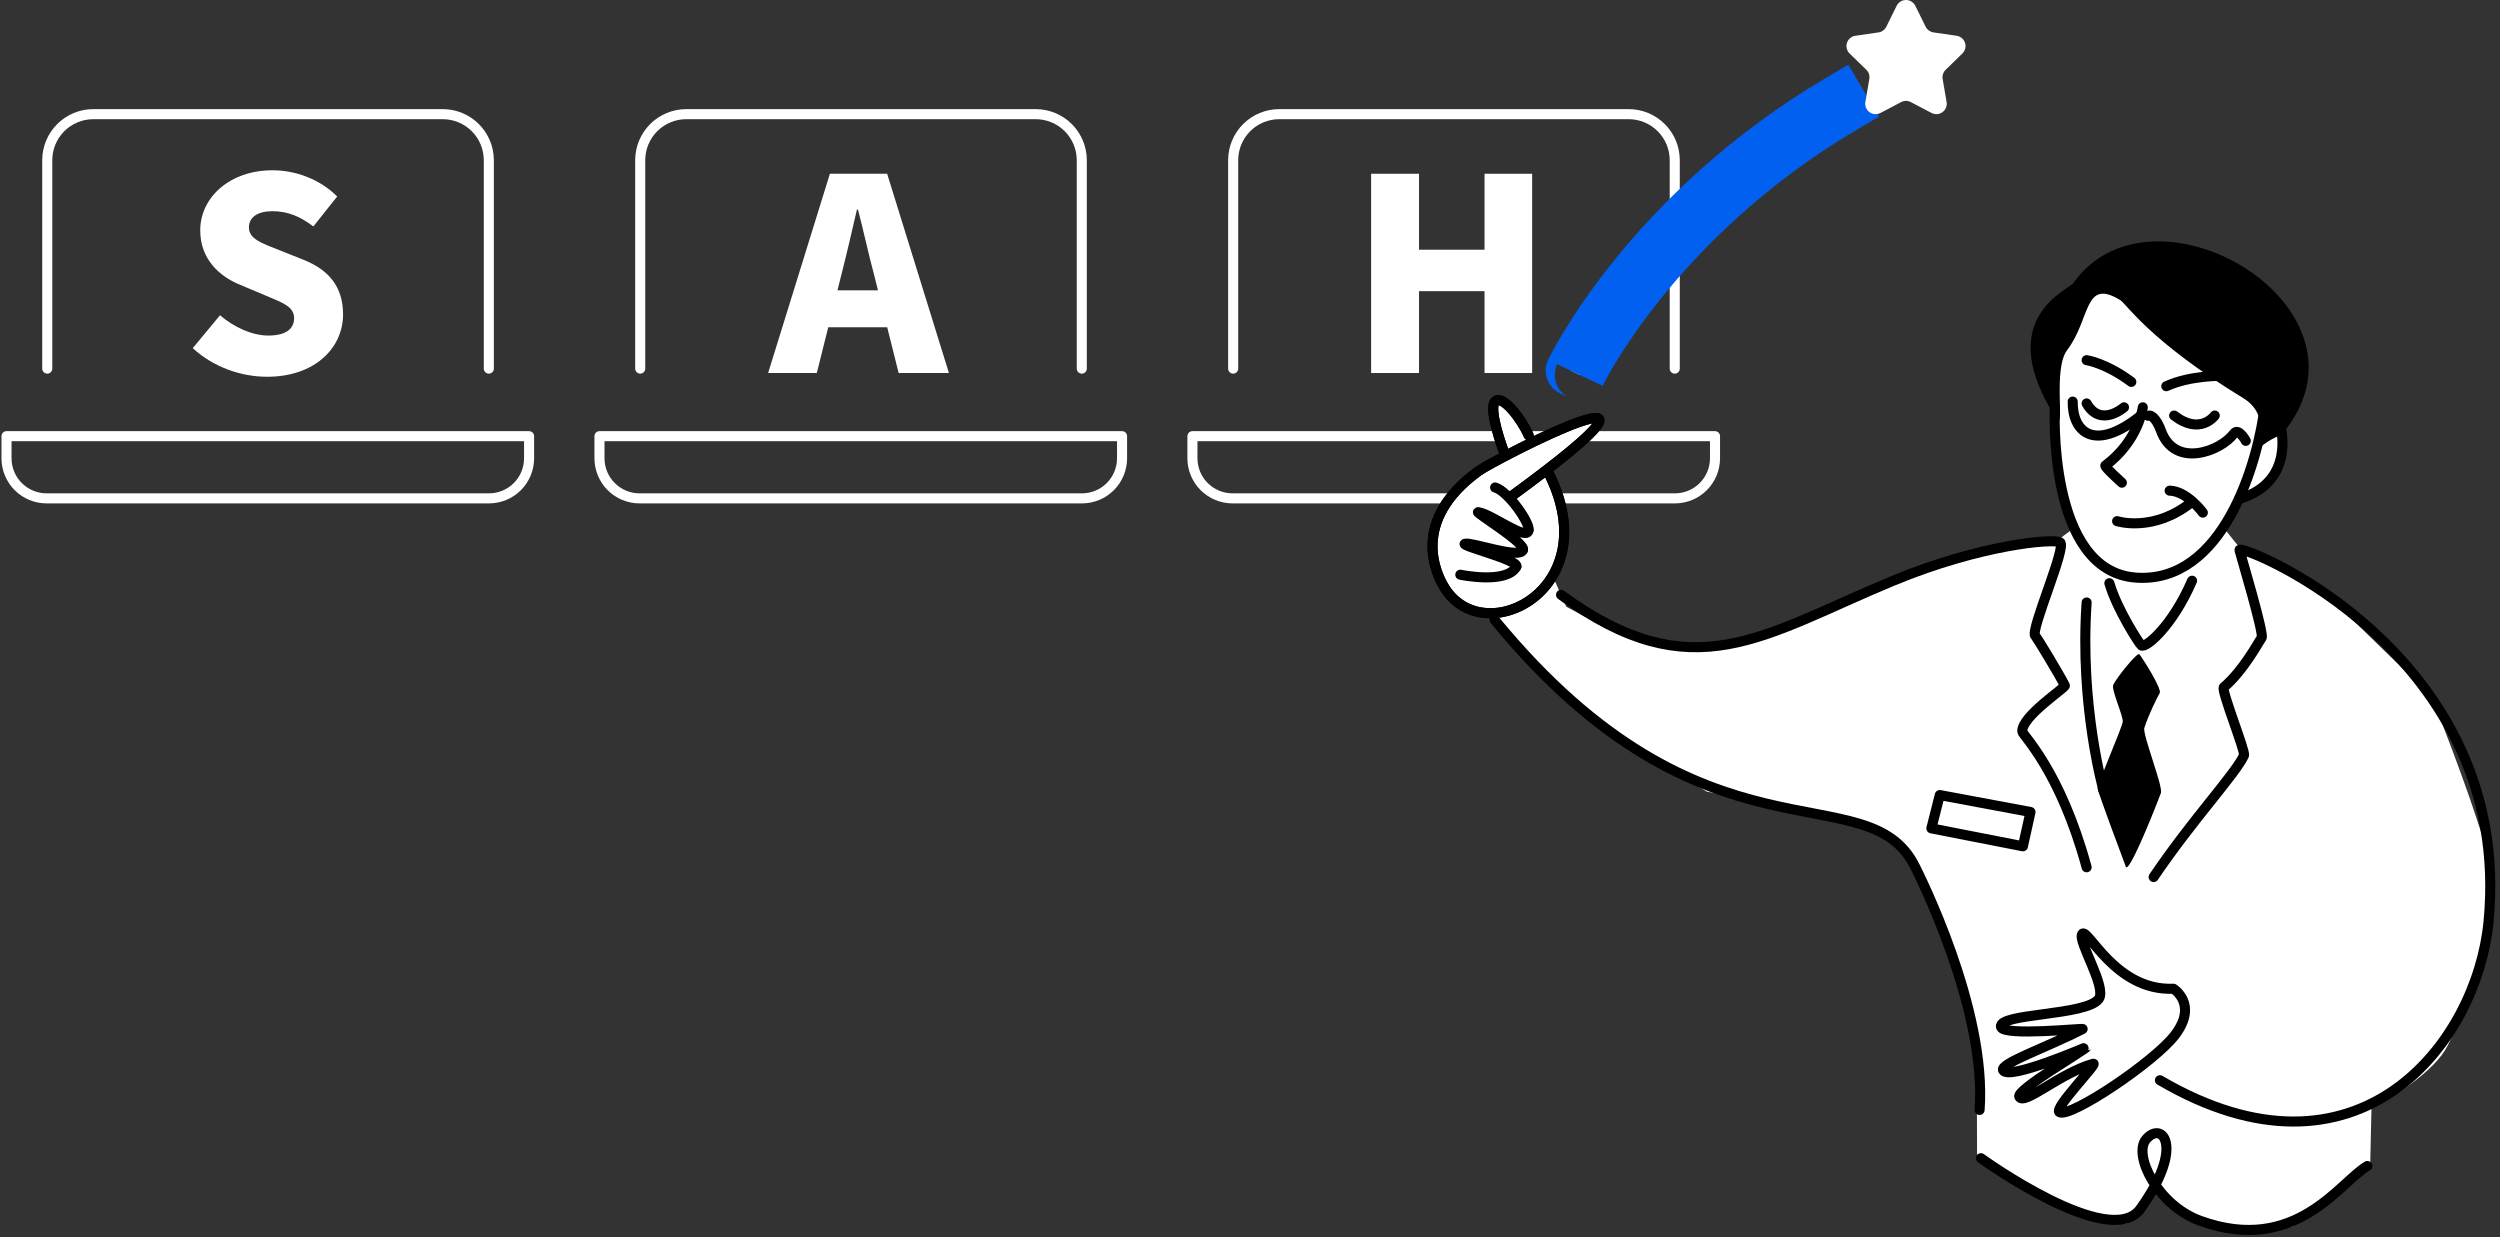
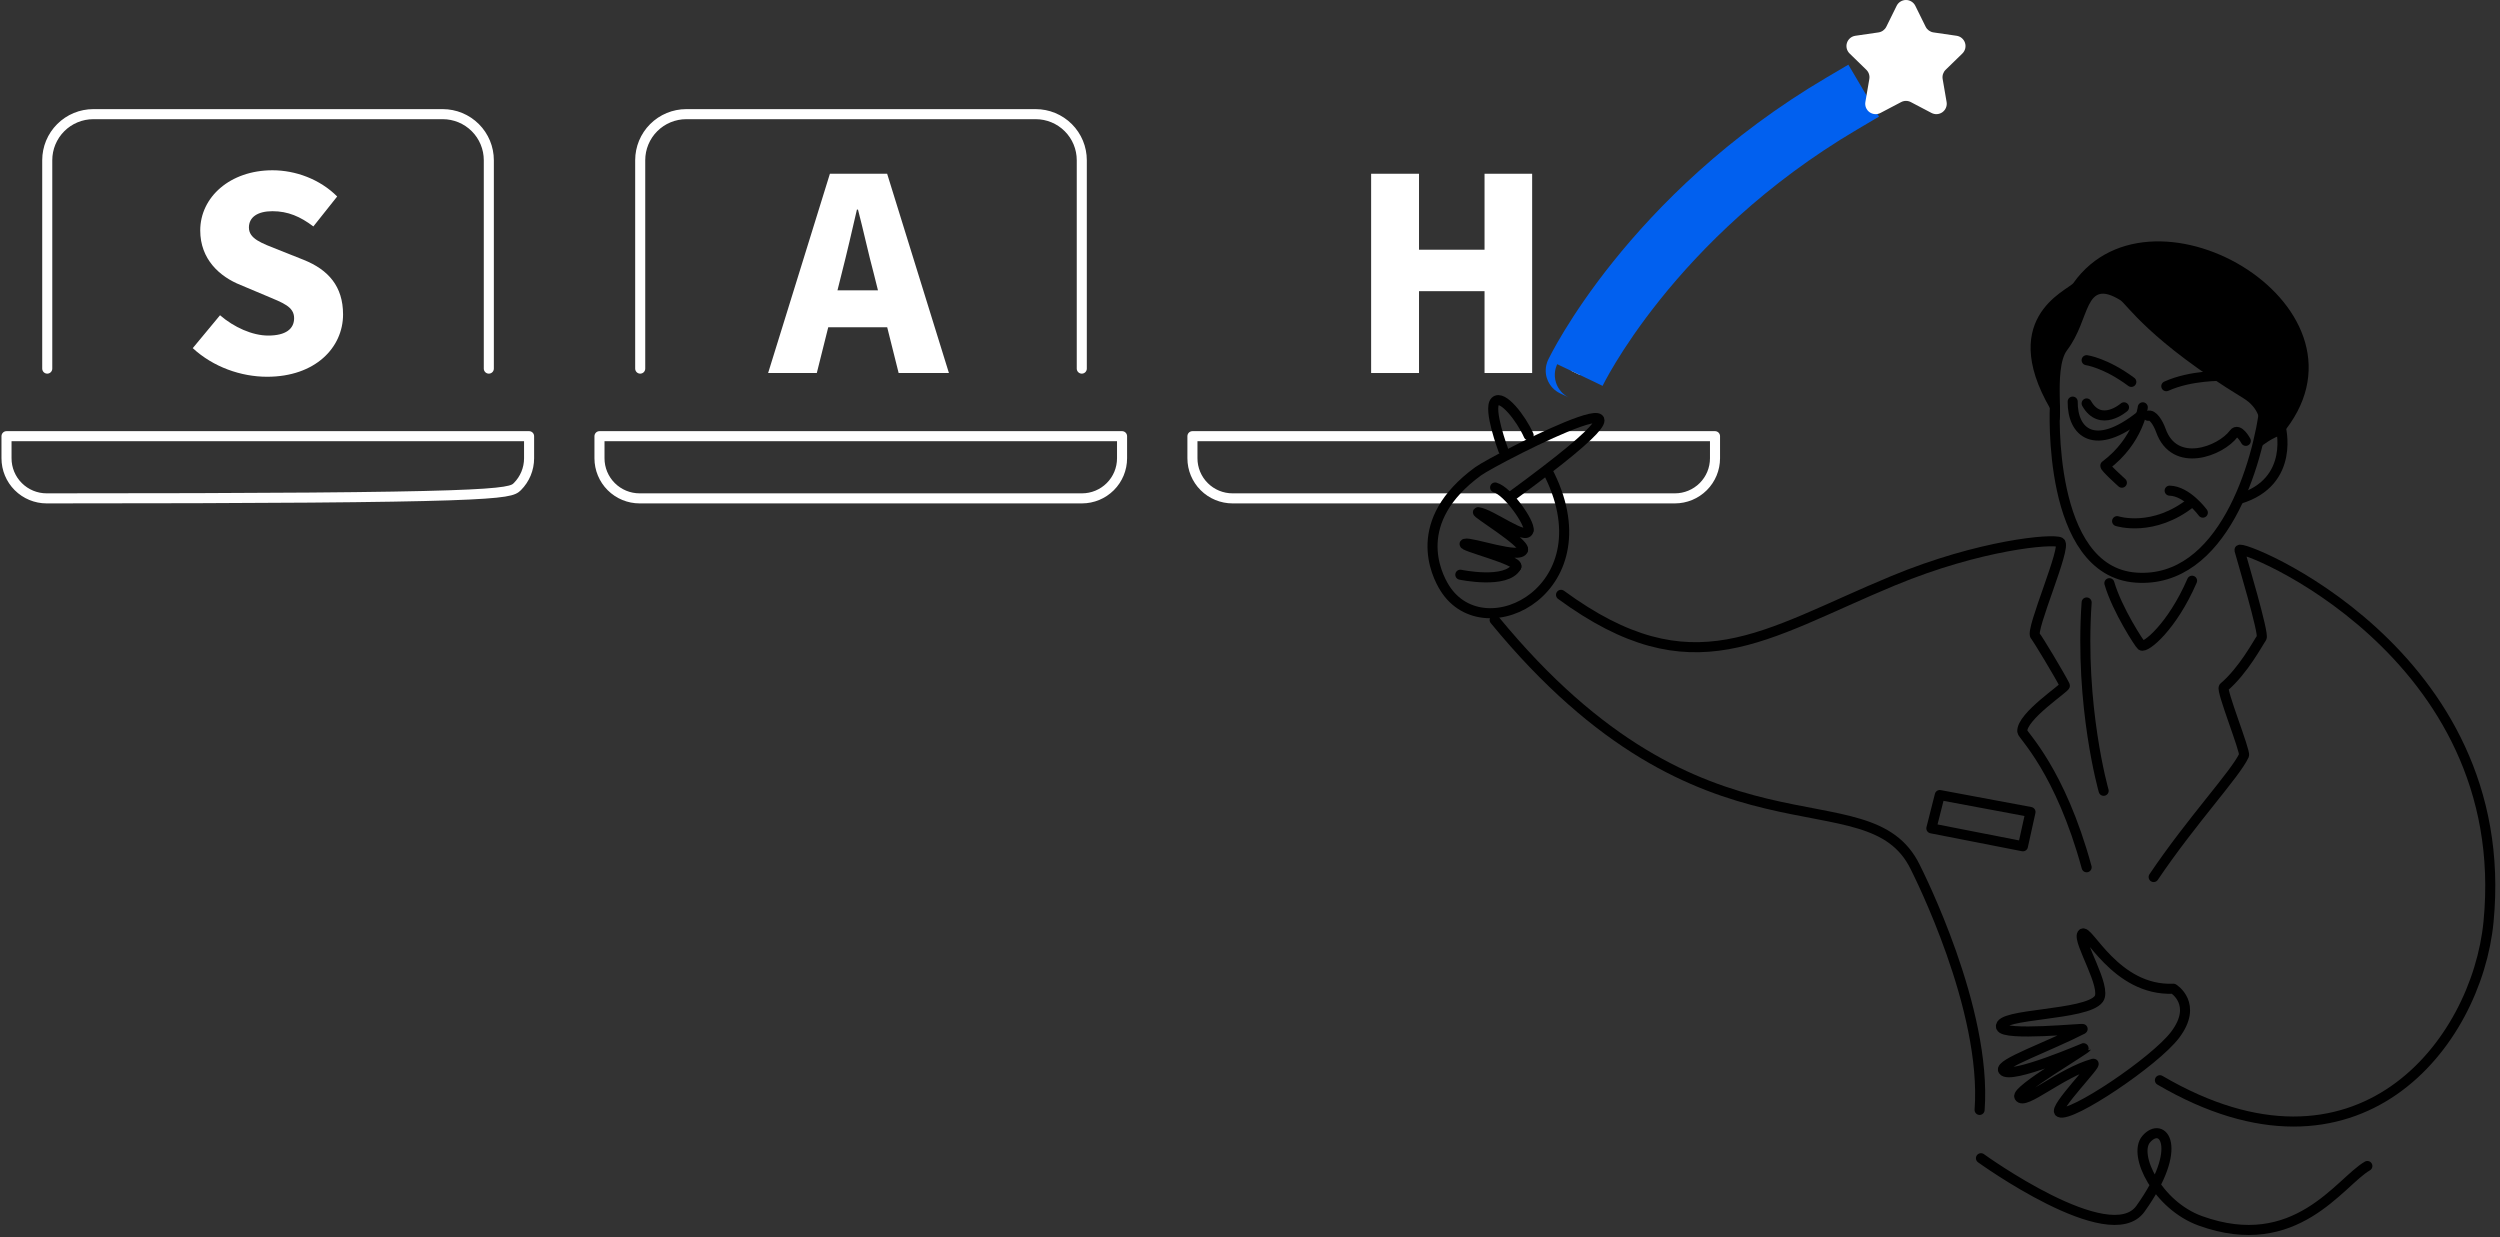
<svg xmlns="http://www.w3.org/2000/svg" width="384" height="190" viewBox="0 0 384 190" fill="none">
  <rect x="0" y="0" width="384" height="190" fill="#333333" stroke="none" />
  <path d="M117.983 57.295L127.473 26.688H136.265L145.755 57.295H138.031L134.21 42.012C133.389 38.972 132.608 35.316 131.787 32.194H131.622C130.883 35.398 130.061 38.972 129.281 42.012L125.46 57.295H117.983ZM124.433 50.27V44.6H139.223V50.27H124.433Z" fill="white" />
  <path d="M98.336 56.619V24.61C98.336 22.733 99.082 20.933 100.41 19.606C101.739 18.279 103.54 17.534 105.418 17.534H159.079C160.958 17.534 162.759 18.279 164.087 19.606C165.416 20.933 166.162 22.733 166.162 24.61V56.619" stroke="white" stroke-width="1.545" stroke-linecap="round" stroke-linejoin="round" />
  <path d="M92.08 66.997V70.394C92.08 72.027 92.729 73.593 93.885 74.747C95.04 75.902 96.608 76.55 98.242 76.55H166.186C167.82 76.55 169.387 75.902 170.543 74.747C171.698 73.593 172.347 72.027 172.347 70.394V66.997H92.08Z" stroke="white" stroke-width="1.545" stroke-linecap="round" stroke-linejoin="round" />
  <path d="M41.027 57.87C37.042 57.87 32.77 56.391 29.606 53.474L33.797 48.421C35.933 50.27 38.767 51.543 41.191 51.543C43.903 51.543 45.176 50.516 45.176 48.873C45.176 47.106 43.492 46.531 40.863 45.422L36.96 43.779C33.755 42.505 30.756 39.835 30.756 35.398C30.756 30.263 35.358 26.154 41.849 26.154C45.382 26.154 49.12 27.51 51.791 30.18L48.134 34.782C46.121 33.262 44.231 32.44 41.849 32.44C39.589 32.44 38.233 33.344 38.233 34.946C38.233 36.672 40.123 37.329 42.835 38.397L46.655 39.917C50.435 41.437 52.694 43.984 52.694 48.298C52.694 53.392 48.422 57.87 41.027 57.87Z" fill="white" />
  <path d="M7.257 56.619V24.61C7.257 22.733 8.003 20.933 9.331 19.606C10.659 18.279 12.461 17.534 14.339 17.534H68C69.879 17.534 71.68 18.279 73.008 19.606C74.336 20.933 75.083 22.733 75.083 24.61V56.619" stroke="white" stroke-width="1.545" stroke-linecap="round" stroke-linejoin="round" />
-   <path d="M1 66.997V70.394C1 72.027 1.649 73.593 2.805 74.747C3.96 75.902 5.528 76.55 7.162 76.55H75.106C76.74 76.55 78.307 75.902 79.463 74.747C80.618 73.593 81.267 72.027 81.267 70.394V66.997H1Z" stroke="white" stroke-width="1.545" stroke-linecap="round" stroke-linejoin="round" />
+   <path d="M1 66.997V70.394C1 72.027 1.649 73.593 2.805 74.747C3.96 75.902 5.528 76.55 7.162 76.55C76.74 76.55 78.307 75.902 79.463 74.747C80.618 73.593 81.267 72.027 81.267 70.394V66.997H1Z" stroke="white" stroke-width="1.545" stroke-linecap="round" stroke-linejoin="round" />
  <path d="M210.606 57.295V26.688H217.96V38.356H228.025V26.688H235.338V57.295H228.025V44.724H217.96V57.295H210.606Z" fill="white" />
-   <path d="M189.415 56.619V24.61C189.415 22.733 190.161 20.933 191.489 19.606C192.818 18.279 194.619 17.534 196.497 17.534H250.158C252.037 17.534 253.838 18.279 255.166 19.606C256.495 20.933 257.241 22.733 257.241 24.61V56.619" stroke="white" stroke-width="1.545" stroke-linecap="round" stroke-linejoin="round" />
  <path d="M183.158 66.997V70.394C183.158 72.027 183.807 73.593 184.963 74.747C186.118 75.902 187.686 76.55 189.32 76.55H257.264C258.898 76.55 260.465 75.902 261.621 74.747C262.776 73.593 263.425 72.027 263.425 70.394V66.997H183.158Z" stroke="white" stroke-width="1.545" stroke-linecap="round" stroke-linejoin="round" />
-   <path d="M316.837 46.022L324.984 41.638L345.875 53.953L350.889 70.443L349.426 73.782L344.83 76.496L341.906 81.505L344.413 84.636L357.365 91.316L373.451 106.97C375.609 112.258 380.428 124.754 382.434 132.435C384.94 142.036 378.464 155.604 375.957 160.613C373.952 164.621 367.323 168.684 364.259 170.214L364.05 179.398L352.142 188.374L344.413 189L336.056 186.913L331.043 182.112L326.655 187.956L314.33 184.199L303.676 177.311L303.623 160.428L300.333 146.837L295.38 135.17L291.945 129.405L285.9 126.522L262.132 121.58L244.137 110.31L228.884 94.401L226.171 93.194L222.669 91.586L219.953 86.576L220.58 80.523L224.967 73.844L231.443 69.461L229.021 62.142L231.234 61.738L235.203 67.582L245.92 64.339L237.951 72.026L240.15 78.203V83.694L238.501 88.498L240.587 93.194L248.255 97.284L255.836 99.038L262.819 100.029L270.46 97.786L295.529 87.558L305.959 84.38L315.792 83.175L318.299 81.297L316.419 72.321L315.792 61.05L315.583 54.788L316.837 46.022Z" fill="white" />
  <path d="M363.627 179.098C359.413 181.524 352.66 192.829 337.971 187.52C331.426 185.154 327.574 177.409 329.65 174.98C332.129 172.082 335.6 176.123 328.773 185.664C324.085 192.215 304.275 177.901 304.275 177.901" stroke="black" stroke-width="1.545" stroke-miterlimit="10" stroke-linecap="round" stroke-linejoin="round" />
  <path d="M229.578 95.221C262.049 134.77 286.91 118.26 294.195 133.21C294.665 134.174 305.214 154.969 304.067 170.485" stroke="black" stroke-width="1.545" stroke-miterlimit="10" stroke-linecap="round" stroke-linejoin="round" />
-   <path fill-rule="evenodd" clip-rule="evenodd" d="M230.41 62.325C230.31 62.272 230.24 62.248 230.197 62.238C230.184 62.272 230.168 62.33 230.154 62.421C230.123 62.62 230.119 62.895 230.149 63.241C230.207 63.931 230.386 64.783 230.609 65.633C230.831 66.477 231.087 67.29 231.29 67.895C231.391 68.196 231.478 68.444 231.539 68.616C231.57 68.703 231.594 68.769 231.611 68.814L231.63 68.865L231.634 68.878L231.635 68.881C231.642 68.898 231.648 68.915 231.653 68.933C232.131 68.686 232.625 68.433 233.13 68.18C233.552 67.968 233.982 67.754 234.418 67.541C234.279 67.462 234.163 67.339 234.094 67.181C233.557 65.961 232.593 64.451 231.644 63.395C231.163 62.86 230.735 62.496 230.41 62.325ZM235.565 66.985C235.586 66.845 235.569 66.698 235.508 66.56C234.905 65.192 233.853 63.543 232.793 62.364C232.27 61.781 231.696 61.258 231.132 60.96C230.848 60.81 230.514 60.689 230.158 60.687C229.776 60.684 229.407 60.821 229.115 61.112C228.805 61.423 228.68 61.837 228.627 62.188C228.571 62.554 228.575 62.962 228.61 63.371C228.679 64.192 228.884 65.143 229.115 66.025C229.348 66.913 229.616 67.761 229.825 68.385C229.93 68.697 230.02 68.955 230.085 69.135C230.117 69.225 230.142 69.296 230.16 69.345L230.181 69.401L230.187 69.416L230.189 69.421C230.218 69.501 230.26 69.572 230.31 69.635C228.525 70.582 227.13 71.379 226.597 71.761M226.597 71.761C226.587 71.768 226.577 71.775 226.567 71.782C221.194 75.711 219.431 79.852 219.275 83.377C219.122 86.856 220.54 89.594 221.271 90.756L221.271 90.756C224.67 96.154 231.561 95.998 236.147 92.311C240.741 88.618 243.144 81.427 238.584 72.368C239.802 71.424 240.854 70.582 241.754 69.835C243.858 68.09 245.18 66.824 245.848 65.947C246.018 65.724 246.16 65.506 246.263 65.297C246.363 65.097 246.451 64.853 246.454 64.589C246.458 64.294 246.353 63.992 246.104 63.766C245.882 63.564 245.617 63.488 245.412 63.458C245.012 63.397 244.528 63.464 244.053 63.57C243.555 63.681 242.974 63.856 242.343 64.076C240.464 64.729 237.99 65.823 235.565 66.985M230.912 69.151L230.189 69.421C230.189 69.421 230.189 69.422 230.912 69.151ZM232.693 76.787C234.431 75.517 235.973 74.366 237.336 73.327C241.436 81.696 239.084 87.968 235.179 91.108C231.063 94.417 225.33 94.304 222.579 89.934C221.93 88.904 220.684 86.483 220.818 83.445C220.95 80.454 222.427 76.721 227.48 73.027L227.48 73.027C228.108 72.568 230.704 71.126 233.824 69.559C236.923 68.002 240.433 66.374 242.85 65.534C243.452 65.324 243.971 65.17 244.389 65.077C244.466 65.059 244.537 65.045 244.603 65.033C244.046 65.758 242.849 66.921 240.768 68.648C238.682 70.378 235.752 72.639 231.781 75.541C231.437 75.793 231.362 76.276 231.614 76.62C231.866 76.964 232.349 77.039 232.693 76.787ZM245.192 64.985C245.195 64.986 245.197 64.987 245.197 64.987C245.197 64.987 245.196 64.987 245.196 64.986C245.196 64.986 245.194 64.986 245.192 64.985Z" fill="black" />
  <path d="M329.949 63.861C330.649 63.602 331.488 64.94 331.903 66.105C334.016 72.031 341.105 69.328 343.129 66.589C343.835 65.631 344.956 67.716 344.956 67.716" stroke="black" stroke-width="1.545" stroke-miterlimit="10" stroke-linecap="round" stroke-linejoin="round" />
  <path d="M318.365 61.687C318.317 66.43 321.735 69.506 328.814 63.85" stroke="black" stroke-width="1.545" stroke-miterlimit="10" stroke-linecap="round" stroke-linejoin="round" />
  <path d="M320.507 133.213C316.455 118.337 310.665 112.921 310.624 112.37C310.461 110.034 317.321 105.605 317.166 105.298C316.33 103.642 312.926 97.982 312.611 97.676C311.786 96.862 317.532 83.894 316.426 83.295C315.312 82.692 304.127 83.668 290.781 89.202C270.757 97.505 260.043 106.217 239.774 91.367" stroke="black" stroke-width="1.545" stroke-miterlimit="10" stroke-linecap="round" stroke-linejoin="round" />
  <path d="M331.762 165.923C362.172 183.745 380.424 160.289 382.237 141.605C386.274 100.008 343.657 83.251 343.983 84.496C344.309 85.742 347.809 97.384 347.383 97.972C346.869 98.681 344.627 102.966 341.578 105.561C341.112 105.957 344.941 115.446 344.679 116.023C343.358 118.892 336.675 126 330.8 134.713" stroke="black" stroke-width="1.545" stroke-miterlimit="10" stroke-linecap="round" stroke-linejoin="round" />
  <path d="M232.907 87.05C231.409 89.771 224.305 88.277 224.305 88.277" stroke="black" stroke-width="1.545" stroke-miterlimit="10" stroke-linecap="round" stroke-linejoin="round" />
  <path d="M233.943 84.421C233.647 85.992 225.98 83.212 225.015 83.515C224.134 83.789 233.491 86.066 232.907 87.049" stroke="black" stroke-width="1.545" stroke-miterlimit="10" stroke-linecap="round" stroke-linejoin="round" />
  <path d="M234.79 81.423C234.605 83.257 229.085 78.931 227.05 78.669C226.406 78.588 234.161 83.279 233.943 84.421" stroke="black" stroke-width="1.545" stroke-miterlimit="10" stroke-linecap="round" stroke-linejoin="round" />
  <path d="M229.65 74.879C231.652 75.449 235.023 80.329 234.79 81.423" stroke="black" stroke-width="1.545" stroke-miterlimit="10" stroke-linecap="round" stroke-linejoin="round" />
  <path d="M333.838 151.868C324.888 152.274 320.588 142.293 319.822 143.465C319.097 144.578 323.667 151.653 322.372 153.435C320.47 156.049 306.854 155.605 307.353 157.742C307.694 159.202 320.255 157.879 319.896 158.064C314.524 160.818 307.039 163.398 307.683 164.411C308.67 165.967 320.584 160.744 320.533 160.81C320.159 161.339 309.625 167.431 310.162 168.463C310.898 169.882 316.44 164.807 321.517 163.391C322.405 163.143 315.319 170.326 316.344 170.84C318.08 171.712 330.996 163.058 334.101 158.947C337.671 154.219 333.842 151.871 333.842 151.871L333.838 151.868Z" stroke="black" stroke-width="1.545" stroke-miterlimit="10" stroke-linecap="round" stroke-linejoin="round" />
  <path d="M315.627 62.459C315.627 62.459 314.339 87.772 328.114 88.725C341.416 89.646 346.87 71.217 347.928 61.968" stroke="black" stroke-width="1.545" stroke-miterlimit="10" stroke-linecap="round" stroke-linejoin="round" />
  <path d="M315.848 64.29C305.955 48.962 317.672 44.6 318.472 43.473C330.793 26.094 366.827 47.576 350.395 66.84C350.266 66.992 349.43 66.84 346.618 69.092C345.741 69.794 349.552 64.197 344.553 61.147C330.104 52.33 326.645 46.693 325.668 46.094C320.033 42.656 321.18 48.951 317.506 53.787C315.267 56.733 317.288 66.519 315.852 64.29H315.848Z" fill="black" />
-   <path d="M324.589 105.203C325.135 104.041 328.288 100.155 328.6 100.484C328.931 100.835 332.104 105.784 331.732 106.448C331.272 107.272 330.028 109.763 329.373 111.798C329.053 112.798 332.29 120.824 331.912 121.818C330.106 126.556 327 133.987 326.54 133.157C326.497 133.08 322.134 121.4 322.192 121.108C322.477 119.629 325.813 112.105 326.049 110.891C326.203 110.102 324.254 105.914 324.592 105.2L324.589 105.203Z" fill="black" />
  <path d="M320.507 92.537C319.405 108.47 323.121 121.467 323.121 121.467" stroke="black" stroke-width="1.545" stroke-miterlimit="10" stroke-linecap="round" stroke-linejoin="round" />
  <path d="M329.131 62.563C329.131 62.563 328.536 67.661 323.382 71.513C323.171 71.672 325.92 74.142 325.92 74.142" stroke="black" stroke-width="1.545" stroke-miterlimit="10" stroke-linecap="round" stroke-linejoin="round" />
  <path d="M332.743 59.321C336.532 57.602 341.386 57.735 341.386 57.735" stroke="black" stroke-width="1.545" stroke-miterlimit="10" stroke-linecap="round" stroke-linejoin="round" />
-   <path d="M333.949 63.828C337.964 66.922 340.187 63.828 340.187 63.828" stroke="black" stroke-width="1.545" stroke-miterlimit="10" stroke-linecap="round" stroke-linejoin="round" />
  <path d="M320.507 61.968C322.642 65.739 326.249 62.563 326.249 62.563" stroke="black" stroke-width="1.545" stroke-miterlimit="10" stroke-linecap="round" stroke-linejoin="round" />
  <path d="M333.257 75.365C335.939 75.428 338.355 78.741 338.355 78.741" stroke="black" stroke-width="1.545" stroke-miterlimit="10" stroke-linecap="round" stroke-linejoin="round" />
  <path d="M336.682 77.095C330.766 81.857 325.187 80.049 325.187 80.049" stroke="black" stroke-width="1.545" stroke-miterlimit="10" stroke-linecap="round" stroke-linejoin="round" />
  <path d="M320.507 55.325C320.507 55.325 323.411 55.72 327.37 58.659" stroke="black" stroke-width="1.545" stroke-miterlimit="10" stroke-linecap="round" stroke-linejoin="round" />
  <path d="M297.951 122.119L296.656 127.235L310.72 129.99L311.885 124.722L297.951 122.119Z" stroke="black" stroke-width="1.545" stroke-miterlimit="10" stroke-linecap="round" stroke-linejoin="round" />
  <path d="M324 89.576C325.191 93.672 328.658 98.947 328.914 99.14C329.539 99.609 333.639 96.278 336.702 89.199" stroke="black" stroke-width="1.545" stroke-miterlimit="10" stroke-linecap="round" stroke-linejoin="round" />
  <path d="M350.284 65.443C350.284 65.443 352.693 74.001 343.979 76.63" stroke="black" stroke-width="1.545" stroke-miterlimit="10" stroke-linecap="round" stroke-linejoin="round" />
  <path d="M230.912 69.151C230.912 69.151 228.529 62.789 229.662 61.658C230.768 60.553 233.661 64.283 234.801 66.871" stroke="black" stroke-width="1.545" stroke-miterlimit="10" stroke-linecap="round" stroke-linejoin="round" />
  <path d="M232.237 76.164C264.053 52.904 229.784 70.386 227.024 72.405C216.597 80.028 220.545 88.153 221.925 90.346C228.075 100.112 247.174 90.26 237.635 72.213" stroke="black" stroke-width="1.545" stroke-miterlimit="10" stroke-linecap="round" stroke-linejoin="round" />
  <mask id="path-39-outside-1_554_3966" maskUnits="userSpaceOnUse" x="232.74" y="5.72" width="57.948" height="59.409" fill="black">
    <rect fill="white" x="232.74" y="5.72" width="57.948" height="59.409" />
    <path fill-rule="evenodd" clip-rule="evenodd" d="M250.791 42.608C257.387 34.38 267.693 23.968 282.542 15.219L283.327 16.548C268.671 25.184 258.501 35.46 251.996 43.573C248.744 47.63 246.41 51.144 244.891 53.64C244.131 54.888 243.576 55.881 243.211 56.559C243.029 56.898 242.895 57.159 242.806 57.334C242.762 57.421 242.73 57.486 242.708 57.53L242.685 57.578L242.68 57.589L242.678 57.591C242.678 57.591 242.678 57.591 241.981 57.259C241.284 56.927 241.284 56.927 241.284 56.926L241.287 56.921L241.294 56.906L241.322 56.85C241.346 56.801 241.381 56.73 241.428 56.637C241.522 56.452 241.662 56.18 241.85 55.829C242.227 55.128 242.796 54.111 243.571 52.838C245.12 50.292 247.492 46.723 250.791 42.608Z" />
  </mask>
  <path fill-rule="evenodd" clip-rule="evenodd" d="M250.791 42.608C257.387 34.38 267.693 23.968 282.542 15.219L283.327 16.548C268.671 25.184 258.501 35.46 251.996 43.573C248.744 47.63 246.41 51.144 244.891 53.64C244.131 54.888 243.576 55.881 243.211 56.559C243.029 56.898 242.895 57.159 242.806 57.334C242.762 57.421 242.73 57.486 242.708 57.53L242.685 57.578L242.68 57.589L242.678 57.591C242.678 57.591 242.678 57.591 241.981 57.259C241.284 56.927 241.284 56.927 241.284 56.926L241.287 56.921L241.294 56.906L241.322 56.85C241.346 56.801 241.381 56.73 241.428 56.637C241.522 56.452 241.662 56.18 241.85 55.829C242.227 55.128 242.796 54.111 243.571 52.838C245.12 50.292 247.492 46.723 250.791 42.608Z" fill="white" />
  <path d="M282.542 15.219L285.87 13.258L283.908 9.933L280.58 11.894L282.542 15.219ZM250.791 42.608L253.806 45.022L250.791 42.608ZM283.327 16.548L285.289 19.873L288.617 17.912L286.655 14.587L283.327 16.548ZM251.996 43.573L248.981 41.16L248.981 41.16L251.996 43.573ZM244.891 53.64L241.59 51.634L241.59 51.634L244.891 53.64ZM243.211 56.559L239.807 54.734L239.807 54.734L243.211 56.559ZM242.806 57.334L239.358 55.592L239.358 55.592L242.806 57.334ZM242.708 57.53L239.24 55.829L239.236 55.838L242.708 57.53ZM242.685 57.578L239.213 55.886L239.209 55.893L239.205 55.901L242.685 57.578ZM242.68 57.589L239.2 55.912L239.196 55.92L242.68 57.589ZM242.678 57.591L239.187 55.939L246.162 59.259L242.678 57.591ZM241.981 57.259L240.318 60.743L241.981 57.259ZM241.284 56.926L237.8 55.258L237.795 55.269L241.284 56.926ZM241.287 56.921L237.807 55.244L237.803 55.253L241.287 56.921ZM241.294 56.906L237.822 55.214L237.818 55.221L237.814 55.229L241.294 56.906ZM241.322 56.85L237.854 55.149L237.849 55.158L241.322 56.85ZM241.428 56.637L237.98 54.896L237.98 54.896L241.428 56.637ZM241.85 55.829L238.446 54.004L238.446 54.004L241.85 55.829ZM243.571 52.838L246.872 54.844L246.872 54.844L243.571 52.838ZM280.58 11.894C265.248 20.928 254.601 31.681 247.775 40.195L253.806 45.022C260.173 37.08 270.138 27.009 284.505 18.544L280.58 11.894ZM286.655 14.587L285.87 13.258L279.215 17.18L279.999 18.509L286.655 14.587ZM255.011 45.986C261.286 38.159 271.115 28.225 285.289 19.873L281.365 13.223C266.226 22.143 255.715 32.761 248.981 41.16L255.011 45.986ZM248.192 55.646C249.635 53.274 251.876 49.898 255.011 45.986L248.981 41.16C245.613 45.361 243.185 49.014 241.59 51.634L248.192 55.646ZM246.615 58.385C246.949 57.764 247.47 56.831 248.192 55.646L241.59 51.634C240.792 52.945 240.203 53.998 239.807 54.734L246.615 58.385ZM246.254 59.075C246.328 58.928 246.448 58.695 246.615 58.385L239.807 54.734C239.61 55.102 239.461 55.39 239.358 55.592L246.254 59.075ZM246.176 59.231C246.191 59.201 246.217 59.148 246.254 59.075L239.358 55.592C239.307 55.693 239.268 55.772 239.24 55.829L246.176 59.231ZM246.157 59.27L246.181 59.222L239.236 55.838L239.213 55.886L246.157 59.27ZM246.159 59.266L246.165 59.254L239.205 55.901L239.2 55.912L246.159 59.266ZM246.162 59.259L246.163 59.257L239.196 55.92L239.195 55.923L246.162 59.259ZM240.318 60.743C240.667 60.91 240.842 60.993 240.93 61.035C240.974 61.056 240.996 61.066 241.007 61.071C241.015 61.075 241.014 61.074 241.012 61.074C241.011 61.073 241.008 61.072 241.004 61.07C241.002 61.069 240.989 61.063 240.973 61.055C240.965 61.051 240.948 61.042 240.925 61.031C240.911 61.024 240.853 60.994 240.779 60.953C240.743 60.932 240.667 60.888 240.573 60.828C240.507 60.785 240.284 60.639 240.036 60.407C239.859 60.242 239.12 59.542 238.885 58.321C238.755 57.65 238.823 57.047 238.951 56.576C238.999 56.413 239.085 56.173 239.118 56.094C239.151 56.016 239.187 55.939 239.187 55.939L246.17 59.243C246.17 59.243 246.205 59.166 246.239 59.089C246.271 59.01 246.357 58.769 246.406 58.606C246.534 58.135 246.601 57.532 246.472 56.861C246.237 55.641 245.497 54.941 245.321 54.775C245.073 54.543 244.85 54.397 244.784 54.355C244.69 54.294 244.614 54.25 244.578 54.23C244.504 54.188 244.445 54.158 244.432 54.151C244.409 54.14 244.391 54.131 244.383 54.127C244.367 54.119 244.355 54.113 244.352 54.112C244.348 54.11 244.344 54.108 244.342 54.107C244.338 54.105 244.331 54.102 244.328 54.1C244.317 54.095 244.296 54.085 244.253 54.065C244.166 54.023 243.992 53.941 243.644 53.775L240.318 60.743ZM237.795 55.269C237.837 55.181 237.481 55.832 237.428 56.689C237.366 57.7 237.707 58.506 238.039 59.02C238.325 59.463 238.636 59.741 238.764 59.852C238.917 59.984 239.049 60.075 239.117 60.122C239.252 60.213 239.364 60.276 239.395 60.293C239.441 60.319 239.478 60.339 239.496 60.348C239.533 60.367 239.563 60.382 239.572 60.386C239.585 60.393 239.596 60.398 239.603 60.402C239.628 60.414 239.661 60.43 239.703 60.45C239.793 60.493 239.97 60.578 240.318 60.743L243.644 53.775C243.295 53.608 243.123 53.527 243.04 53.487C242.994 53.465 242.984 53.46 242.987 53.462C242.989 53.462 242.996 53.466 243.006 53.471C243.012 53.474 243.04 53.487 243.075 53.506C243.093 53.515 243.129 53.534 243.175 53.56C243.206 53.577 243.317 53.64 243.452 53.731C243.52 53.777 243.652 53.869 243.805 54.001C243.933 54.111 244.244 54.39 244.53 54.833C244.862 55.346 245.203 56.152 245.14 57.163C245.088 58.02 244.732 58.671 244.774 58.583L237.795 55.269ZM237.814 55.229L237.807 55.244L244.767 58.597L244.774 58.582L237.814 55.229ZM237.849 55.158L237.822 55.214L244.767 58.597L244.794 58.541L237.849 55.158ZM237.98 54.896C237.926 55.002 237.884 55.087 237.854 55.149L244.79 58.551C244.807 58.515 244.836 58.458 244.876 58.379L237.98 54.896ZM238.446 54.004C238.243 54.383 238.088 54.683 237.98 54.896L244.876 58.379C244.955 58.221 245.081 57.977 245.254 57.655L238.446 54.004ZM240.27 50.832C239.457 52.168 238.854 53.245 238.446 54.004L245.254 57.655C245.6 57.011 246.135 56.054 246.872 54.844L240.27 50.832ZM247.775 40.195C244.361 44.454 241.895 48.163 240.27 50.832L246.872 54.844C248.346 52.422 250.624 48.991 253.806 45.022L247.775 40.195ZM237.803 55.253L237.8 55.258L244.768 58.594L244.771 58.589L237.803 55.253Z" fill="#0160EF" mask="url(#path-39-outside-1_554_3966)" />
  <path d="M291.327 0.889C291.596 0.345 292.152 0 292.759 0C293.367 0 293.923 0.345 294.192 0.889L295.78 4.106C296.013 4.577 296.463 4.904 296.983 4.979L300.536 5.495C301.138 5.582 301.637 6.003 301.825 6.581C302.013 7.158 301.857 7.793 301.421 8.217L298.85 10.72C298.474 11.087 298.302 11.615 298.391 12.133L298.998 15.668C299.101 16.267 298.854 16.872 298.362 17.229C297.871 17.586 297.219 17.633 296.681 17.351L293.502 15.681C293.037 15.437 292.482 15.437 292.016 15.681L288.838 17.351C288.3 17.633 287.648 17.586 287.157 17.229C286.664 16.872 286.418 16.267 286.521 15.668L287.128 12.133C287.217 11.615 287.045 11.087 286.669 10.72L284.098 8.217C283.662 7.793 283.505 7.158 283.694 6.581C283.882 6.003 284.381 5.582 284.983 5.495L288.536 4.979C289.056 4.904 289.506 4.577 289.738 4.106L291.327 0.889Z" fill="white" />
</svg>